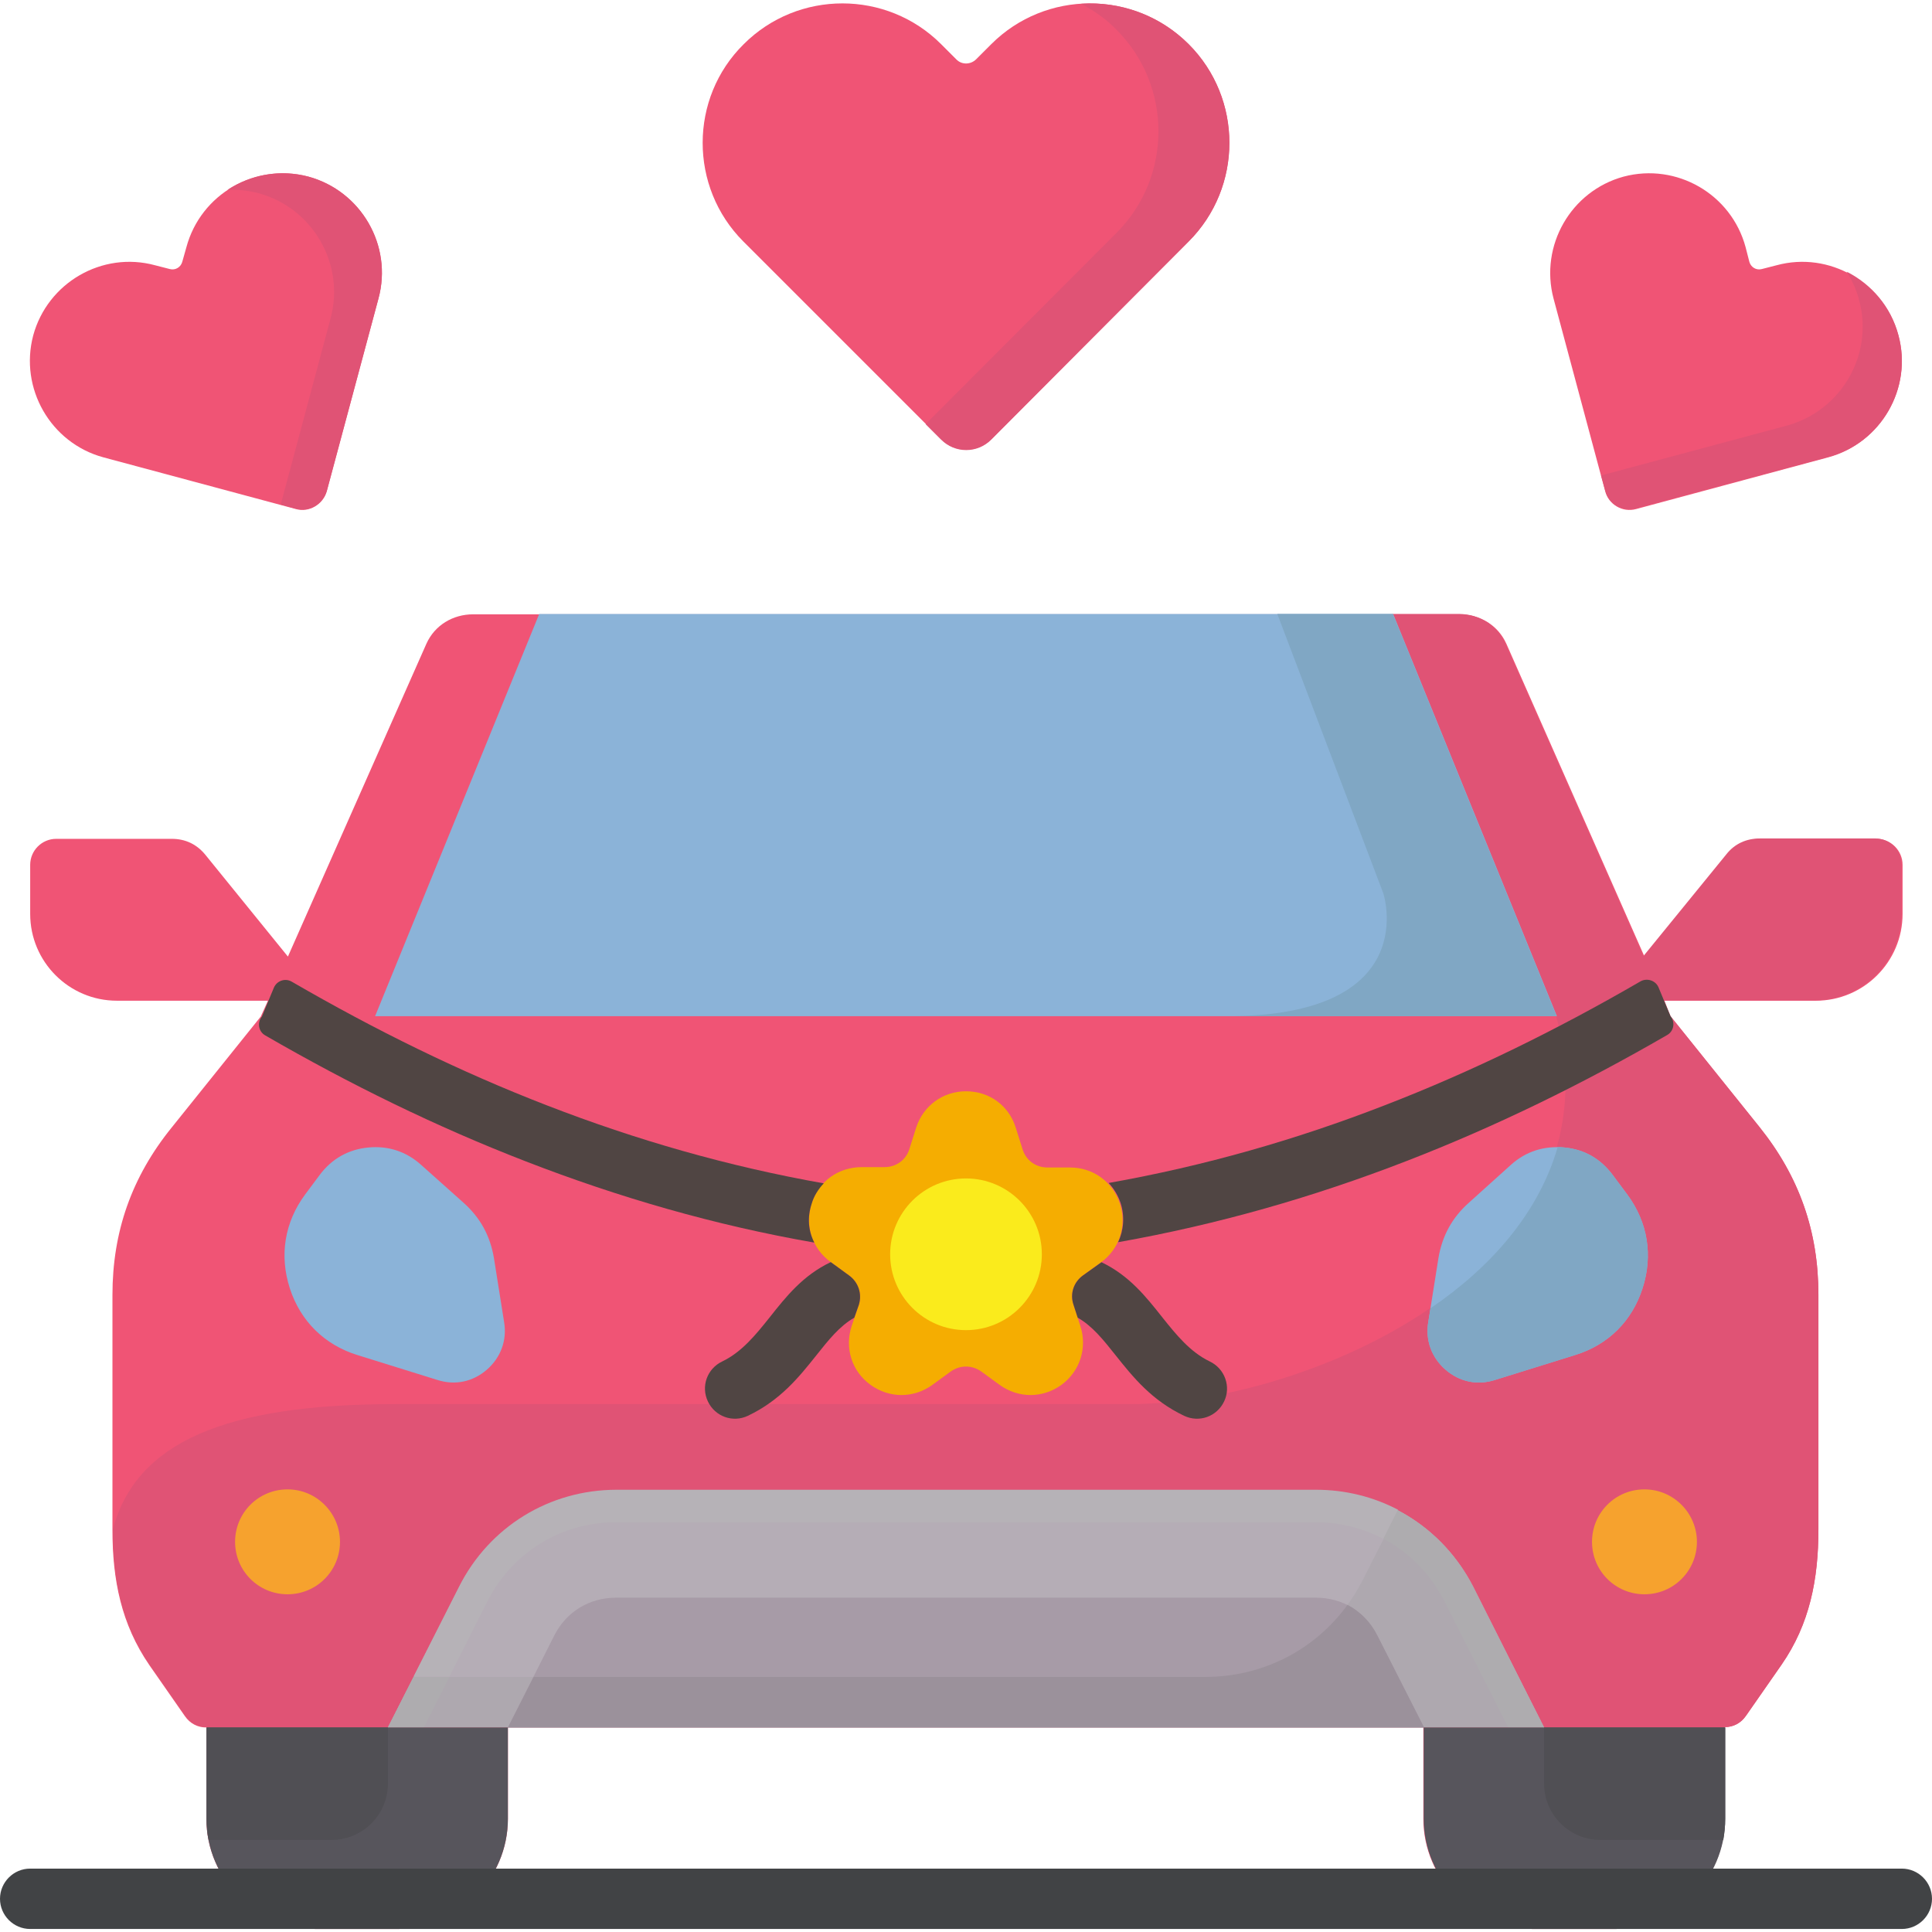
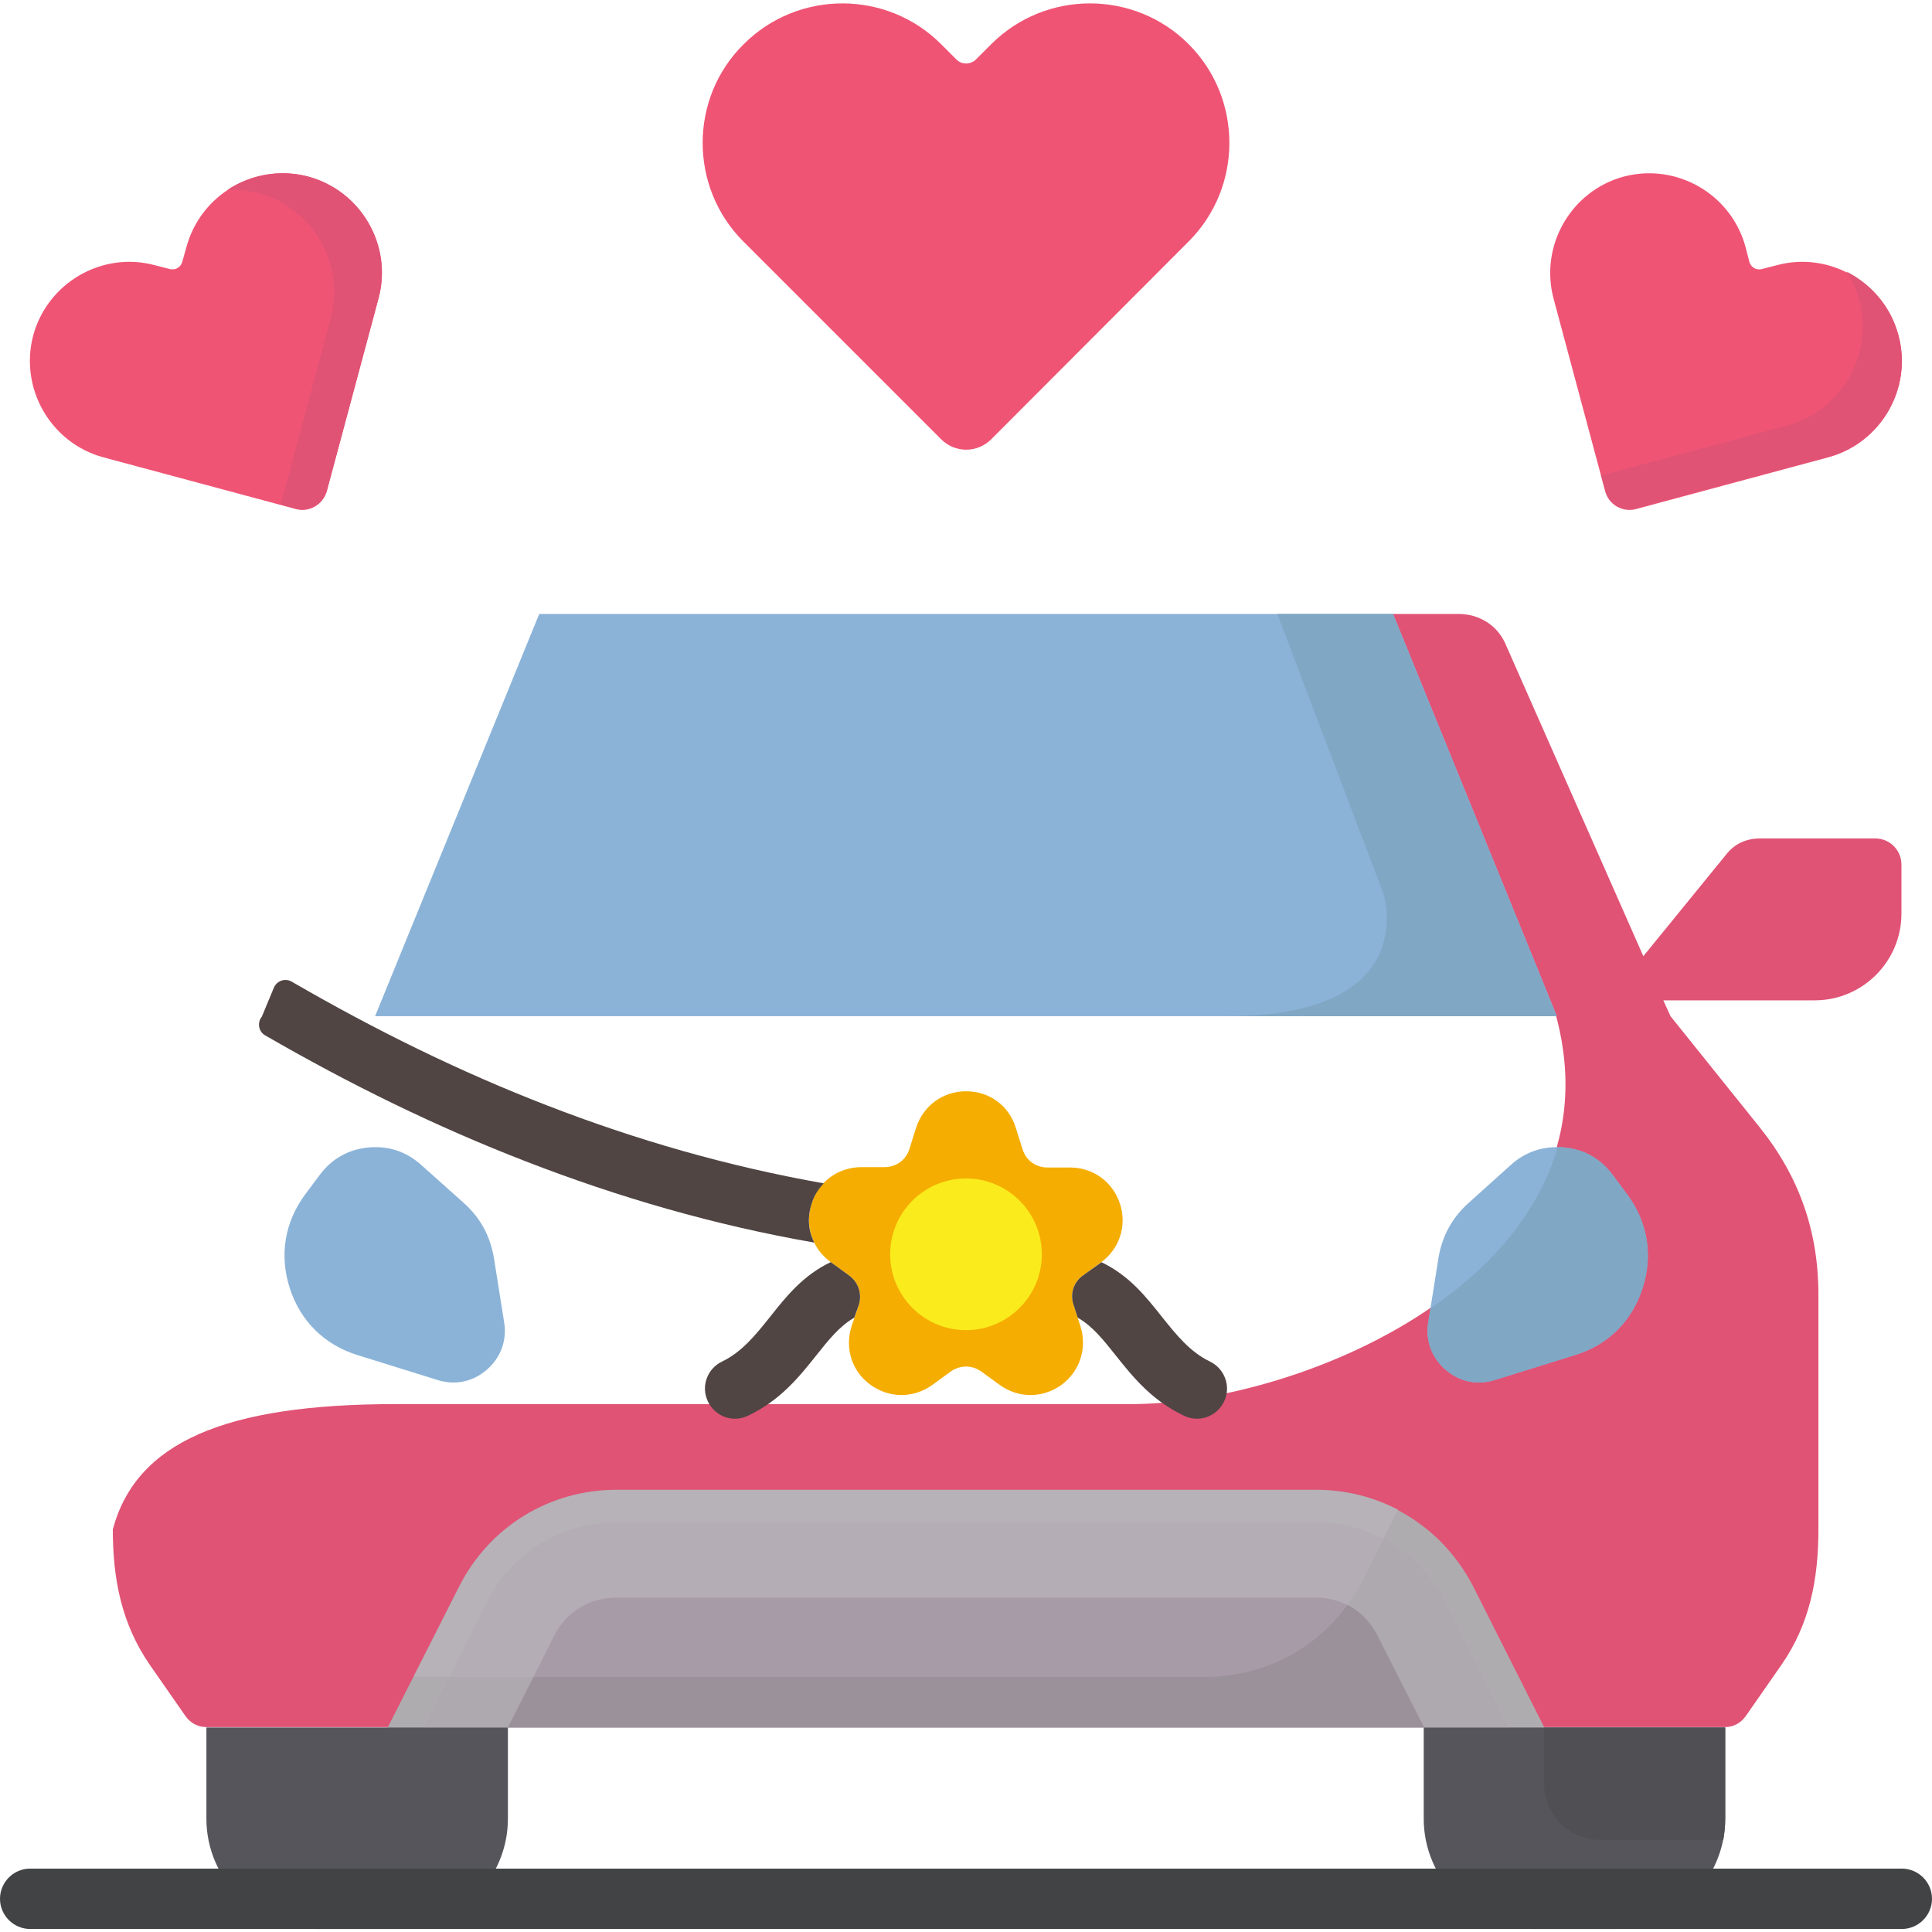
<svg xmlns="http://www.w3.org/2000/svg" id="Layer_1" enable-background="new 0 0 512 512" height="512" viewBox="0 0 512 512" width="512">
  <g>
    <g clip-rule="evenodd" fill-rule="evenodd">
-       <path d="m442.7 269.3 23.6 29.4c10.5 13.1 15.6 27.6 15.6 44.4v62.2c0 13.2-2.3 25.1-9.8 35.9l-9.4 13.5c-1.3 1.9-3.3 3-5.6 3v24.3c0 16-13.2 29.2-29.2 29.2h-21.5c-16 0-29.2-13.2-29.2-29.2v-24.2h-242.6v24.2c0 16-13.2 29.2-29.2 29.2h-21.5c-16 0-29.2-13.2-29.2-29.2v-24.2c-2.3 0-4.3-1-5.7-3l-9.4-13.5c-7.5-10.9-9.8-22.7-9.8-35.9v-62.2c0-16.8 5.1-31.3 15.7-44.4l23.6-29.4 1.9-4.2h-40c-12.7 0-23-10.3-23-23v-13c0-3.8 3.1-6.9 6.9-6.9h30.6c3.6 0 6.6 1.4 8.9 4.2l21.9 27 36.7-82.9c2.2-4.9 7-7.8 12.4-7.8h261.4c5.4 0 10.2 2.9 12.4 7.8l36.6 82.9 22-27c2.2-2.8 5.3-4.2 8.9-4.2h30.6c3.8 0 6.9 3.1 6.9 6.9v13c0 12.7-10.3 23-23 23h-40.1z" fill="#f05475" />
      <path d="m442.7 269.3 23.6 29.4c10.5 13.1 15.6 27.6 15.6 44.4v62.2c0 13.2-2.3 25.1-9.8 35.9l-9.4 13.5c-1.3 1.9-3.3 3-5.6 3h-402.3c-2.3 0-4.3-1-5.7-3l-9.4-13.5c-7.5-10.9-9.8-22.7-9.8-35.9 6.2-23.1 29.7-33.2 75-33.2h194.9c45.9 0 130.6-35.5 112.6-102.8l-43.4-106.6h17.5c5.4 0 10.2 2.9 12.4 7.8l36.6 82.9 22-27c2.2-2.8 5.3-4.2 8.9-4.2h30.6c3.8 0 6.9 3.1 6.9 6.9v13c0 12.7-10.3 23-23 23h-40.1z" fill="#e05375" />
      <path d="m409.2 457.8h-306.4l18.9-37.2c8-15.8 23.9-25.6 41.7-25.6h185.4c17.8 0 33.6 9.8 41.7 25.6z" fill="#b5adb6" />
      <g fill="#aea8af">
        <path d="m109.6 444.4-6.8 13.4h31.8l6.8-13.4z" />
        <path d="m390.4 420.6c-4.5-8.9-11.5-15.9-19.9-20.3l-9.4 18.5c-1.2 2.3-2.5 4.5-4 6.5 3.4 1.7 6.1 4.5 7.9 8.1l12.4 24.4h31.8z" />
      </g>
      <path d="m315 64c14.4-14.4 14.4-37.9 0-52.3s-37.9-14.4-52.3 0l-4 4c-1.5 1.5-3.9 1.5-5.3 0l-4-4c-14.4-14.4-37.9-14.4-52.3 0-14.5 14.3-14.5 37.9-.1 52.3l52.4 52.4c3.7 3.7 9.6 3.7 13.3 0z" fill="#f05475" />
-       <path d="m315 64c14.4-14.4 14.4-37.9 0-52.3-7.8-7.8-18.3-11.4-28.5-10.7 3.4 1.8 6.6 4 9.4 6.9 14.8 14.8 14.8 39 0 53.8l-50.6 50.7 4.1 4.1c3.7 3.7 9.6 3.7 13.3 0z" fill="#e05375" />
      <path d="m411.7 79.1c-3.7-14 4.6-28.5 18.6-32.3 14-3.7 28.5 4.6 32.3 18.7l1 3.9c.4 1.4 1.8 2.3 3.3 1.9l3.9-1c14-3.8 28.5 4.6 32.3 18.6s-4.6 28.5-18.6 32.3l-50.9 13.7c-3.6 1-7.3-1.2-8.2-4.7z" fill="#f05475" />
      <path d="m100.3 79.1c3.8-14-4.6-28.5-18.6-32.3-14-3.7-28.5 4.6-32.3 18.7l-1.1 3.9c-.4 1.4-1.8 2.3-3.3 1.9l-3.9-1c-14-3.8-28.5 4.6-32.3 18.6-3.7 14 4.6 28.5 18.6 32.3l51 13.7c3.5 1 7.2-1.2 8.2-4.7z" fill="#f05475" />
      <path d="m366.6 407.8c-5.4-2.8-11.5-4.4-17.9-4.4h-185.4c-14.6 0-27.5 8-34.1 20.9l-10.1 20h-9.5l12.1-23.9c8-15.8 23.9-25.6 41.7-25.6h185.4c7.8 0 15.2 1.9 21.7 5.3z" fill="#b6b2b7" />
      <path d="m409.2 457.8h-9.5l-16.9-33.4c-3.7-7.3-9.3-13-16.2-16.6l3.8-7.6c8.4 4.4 15.4 11.4 19.9 20.3zm-290.1-13.4-6.8 13.4h-9.5l6.8-13.4z" fill="#aeacaf" />
      <path d="m134.6 457.8h242.8l-12.4-24.4c-3.2-6.3-9.2-10-16.3-10h-185.4c-7.1 0-13.2 3.7-16.4 10z" fill="#a79ba7" />
      <path d="m134.6 457.8h242.8l-12.4-24.4c-1.8-3.6-4.6-6.4-7.9-8.1-8.7 12-22.5 19.1-37.7 19.1h-178z" fill="#9b919b" />
      <path d="m111.6 308.7 11.2 10c4.5 4 7.1 8.8 8.1 14.7l2.7 17c.8 4.8-.9 9.4-4.6 12.6s-8.4 4.2-13.1 2.7l-21.2-6.6c-8.7-2.7-15.1-9-17.9-17.7s-1.4-17.5 4.1-24.9l3.8-5.1c3.2-4.3 7.6-6.8 12.9-7.3 5.2-.5 10 1 14 4.6z" fill="#8bb3d8" />
      <path d="m400.4 308.7-11.1 10c-4.5 4-7.1 8.8-8.1 14.7l-2.7 17c-.8 4.8.9 9.4 4.6 12.6s8.4 4.2 13.1 2.7l21.2-6.6c8.8-2.7 15.1-9 17.9-17.7s1.4-17.5-4.1-24.9l-3.8-5.1c-3.2-4.3-7.5-6.8-12.8-7.3-5.4-.5-10.2 1-14.2 4.6z" fill="#8bb3d8" />
      <path d="m379.1 346.7-.6 3.7c-.8 4.8.9 9.4 4.6 12.6s8.4 4.2 13.1 2.7l21.2-6.6c8.8-2.7 15.1-9 17.9-17.7s1.4-17.5-4.1-24.9l-3.8-5.1c-3.2-4.3-7.5-6.8-12.8-7.3-.6-.1-1.2-.1-1.8-.1-5.1 17.6-17.8 31.9-33.7 42.7z" fill="#80a7c4" />
-       <path d="m435.8 394.7c-7.7 0-13.9 6.2-13.9 13.9s6.2 13.9 13.9 13.9 13.9-6.2 13.9-13.9c0-7.6-6.2-13.9-13.9-13.9zm-359.6 0c-7.7 0-13.9 6.2-13.9 13.9s6.2 13.9 13.9 13.9 13.9-6.2 13.9-13.9c0-7.6-6.2-13.9-13.9-13.9z" fill="#f6a22e" />
      <path d="m142.9 162.7h226.3l43.4 106.6h-313.2z" fill="#8bb3d8" />
      <path d="m269.2 298.9 1.8 5.7c.9 2.9 3.5 4.8 6.6 4.8h6c6.1 0 11.3 3.8 13.2 9.6s-.1 12-5.1 15.6l-4.7 3.4c-2.5 1.8-3.5 4.9-2.5 7.8l1.8 5.6c1.9 5.8-.1 12-5 15.6-5 3.6-11.4 3.6-16.4 0l-4.8-3.5c-2.5-1.8-5.7-1.8-8.2 0l-4.8 3.5c-5 3.6-11.4 3.6-16.4 0s-6.9-9.8-5-15.6l1.9-5.6c.9-2.9-.1-6-2.6-7.8l-4.8-3.5c-5-3.6-7-9.7-5.1-15.6s7.1-9.6 13.3-9.6h6c3.1 0 5.7-1.9 6.6-4.8l1.8-5.7c1.9-5.8 7.1-9.6 13.2-9.6 6.2 0 11.4 3.8 13.2 9.7z" fill="#f5ad01" />
      <path d="m256 352.5c11.1 0 20.1-9 20.1-20.1s-9-20.1-20.1-20.1-20.1 9-20.1 20.1 9 20.1 20.1 20.1z" fill="#faeb1c" />
    </g>
-     <path d="m442.7 269.3c1.3 1.6.9 4-.9 5-22.3 12.9-45.3 24.2-69.1 33.4-24.5 9.5-49.9 16.8-76.4 21.5 1.5-3.1 1.8-6.8.7-10.3-.7-2.1-1.8-3.9-3.2-5.4 25.4-4.5 49.8-11.5 73.2-20.6 23.3-9 45.8-20.1 67.7-32.8 1.7-1 4-.3 4.8 1.5z" fill="#504543" />
    <path d="m226.4 349.2c-3.9 2.2-6.9 6-10 9.9-4.7 5.9-9.6 12-18.2 16.1-4 1.9-8.7.2-10.6-3.8s-.2-8.7 3.8-10.6c5.2-2.5 8.9-7.1 12.5-11.6 4.5-5.7 8.9-11.2 16.2-14.7h.1l4.8 3.5c2.5 1.8 3.5 4.9 2.6 7.8z" fill="#504543" />
    <path d="m291.9 334.5c7.3 3.5 11.7 9 16.2 14.7 3.6 4.5 7.3 9.1 12.5 11.6 4 1.9 5.7 6.7 3.8 10.6-1.9 4-6.6 5.7-10.6 3.8-8.6-4.1-13.5-10.2-18.2-16.1-3.1-3.9-6.1-7.7-10-9.9l-1.1-3.4c-1-2.9 0-6 2.5-7.8z" fill="#504543" />
    <path clip-rule="evenodd" d="m100.3 79.1c3.8-14-4.6-28.5-18.6-32.3-7.6-2-15.3-.5-21.4 3.5 2.7-.1 5.5.2 8.2.9 14.4 3.9 23 18.8 19.1 33.2l-13.2 49.3 4 1.1c3.5 1 7.2-1.2 8.2-4.7z" fill="#e05375" fill-rule="evenodd" />
    <path clip-rule="evenodd" d="m484.5 121.1c14-3.7 22.4-18.3 18.6-32.3-2-7.6-7.2-13.5-13.7-16.8 1.4 2.3 2.6 4.8 3.3 7.6 3.9 14.4-4.8 29.3-19.2 33.2l-49.2 13.2 1.1 4c.9 3.6 4.6 5.7 8.2 4.7z" fill="#e05375" fill-rule="evenodd" />
    <path clip-rule="evenodd" d="m377.4 457.8h79.8v24.2c0 16-13.2 29.2-29.2 29.2h-21.5c-16 0-29.2-13.2-29.2-29.2v-24.2z" fill="#57555c" fill-rule="evenodd" />
    <path clip-rule="evenodd" d="m54.8 457.8h79.8v24.2c0 16-13.2 29.2-29.2 29.2h-21.5c-16 0-29.2-13.2-29.2-29.2v-24.2z" fill="#57555c" fill-rule="evenodd" />
-     <path clip-rule="evenodd" d="m54.8 457.8h48v14.9c0 8.2-6.7 14.9-14.9 14.9h-32.6c-.4-1.8-.5-3.7-.5-5.6z" fill="#504f54" fill-rule="evenodd" />
    <path clip-rule="evenodd" d="m409.2 457.8h48v24.2c0 1.9-.2 3.7-.5 5.6h-32.6c-8.2 0-14.9-6.7-14.9-14.9z" fill="#504f54" fill-rule="evenodd" />
    <path d="m8 511.2c-4.4 0-8-3.6-8-8s3.6-8 8-8h496c4.4 0 8 3.6 8 8s-3.6 8-8 8z" fill="#414345" />
    <path d="m72.6 261.7c.8-1.8 3-2.6 4.8-1.5 21.9 12.7 44.4 23.8 67.7 32.8 23.5 9.1 47.8 16.1 73.2 20.6-1.4 1.5-2.6 3.3-3.2 5.4-1.2 3.6-.9 7.2.7 10.3-26.4-4.6-51.9-12-76.4-21.5-23.8-9.2-46.8-20.5-69.1-33.4-1.8-1-2.2-3.4-.9-5z" fill="#504543" />
    <path clip-rule="evenodd" d="m325.2 269.3h87.3l-43.4-106.6h-30.6l28 73.8c.1 0 11 32.8-41.3 32.8z" fill="#80a7c4" fill-rule="evenodd" />
  </g>
</svg>